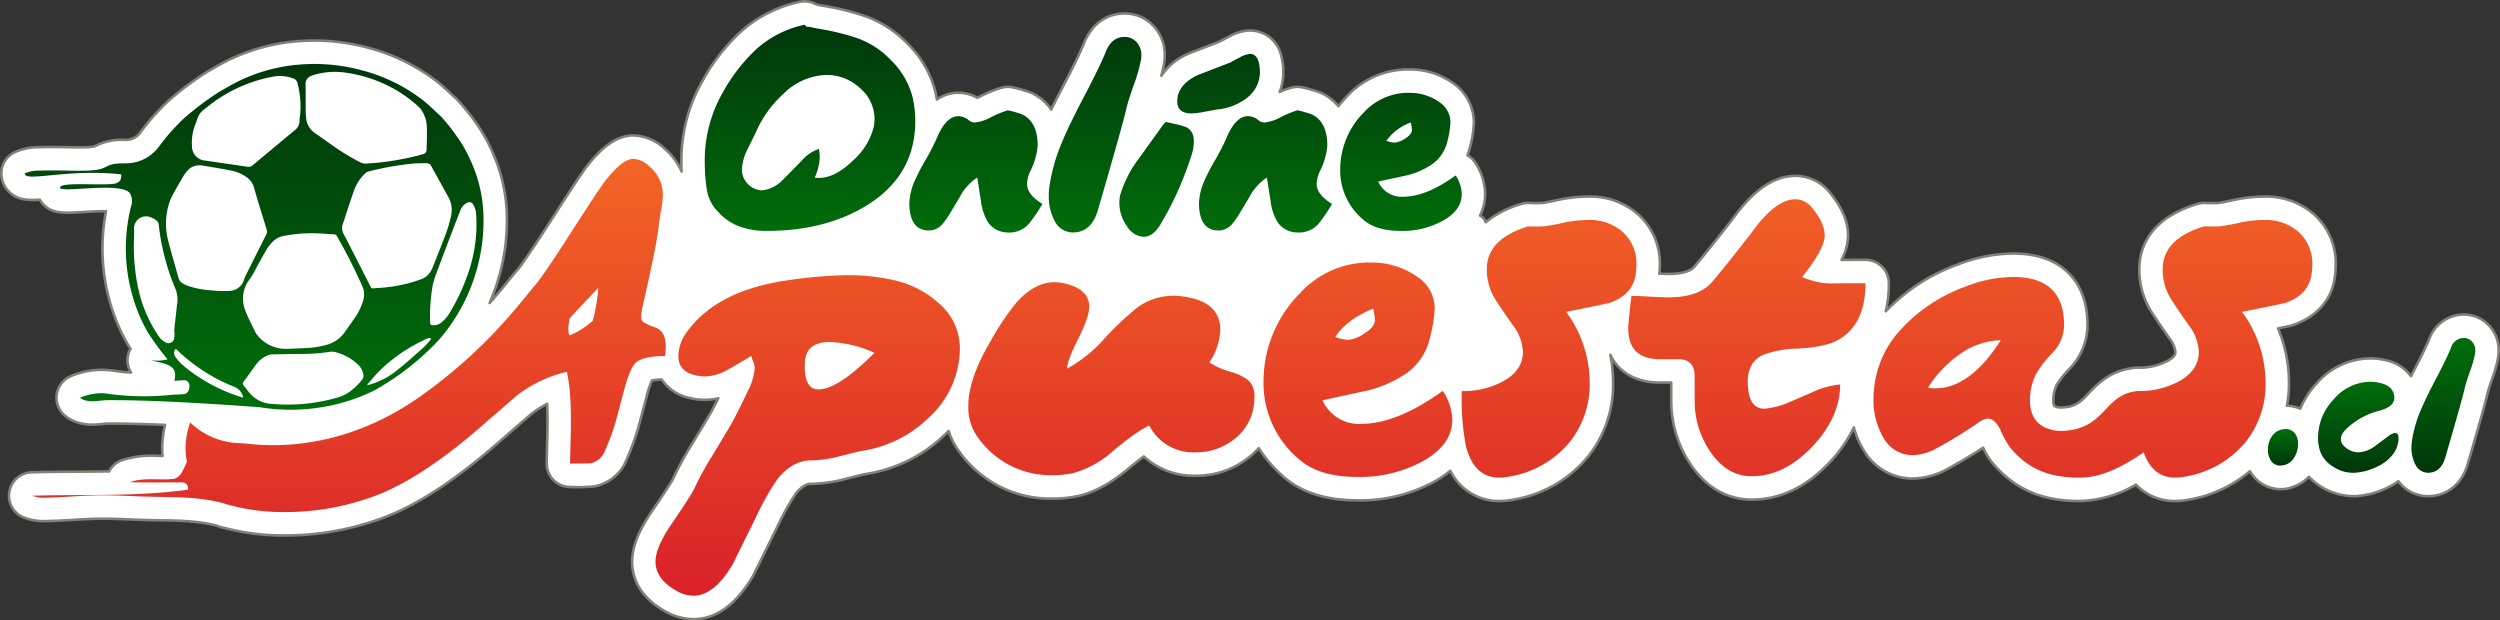
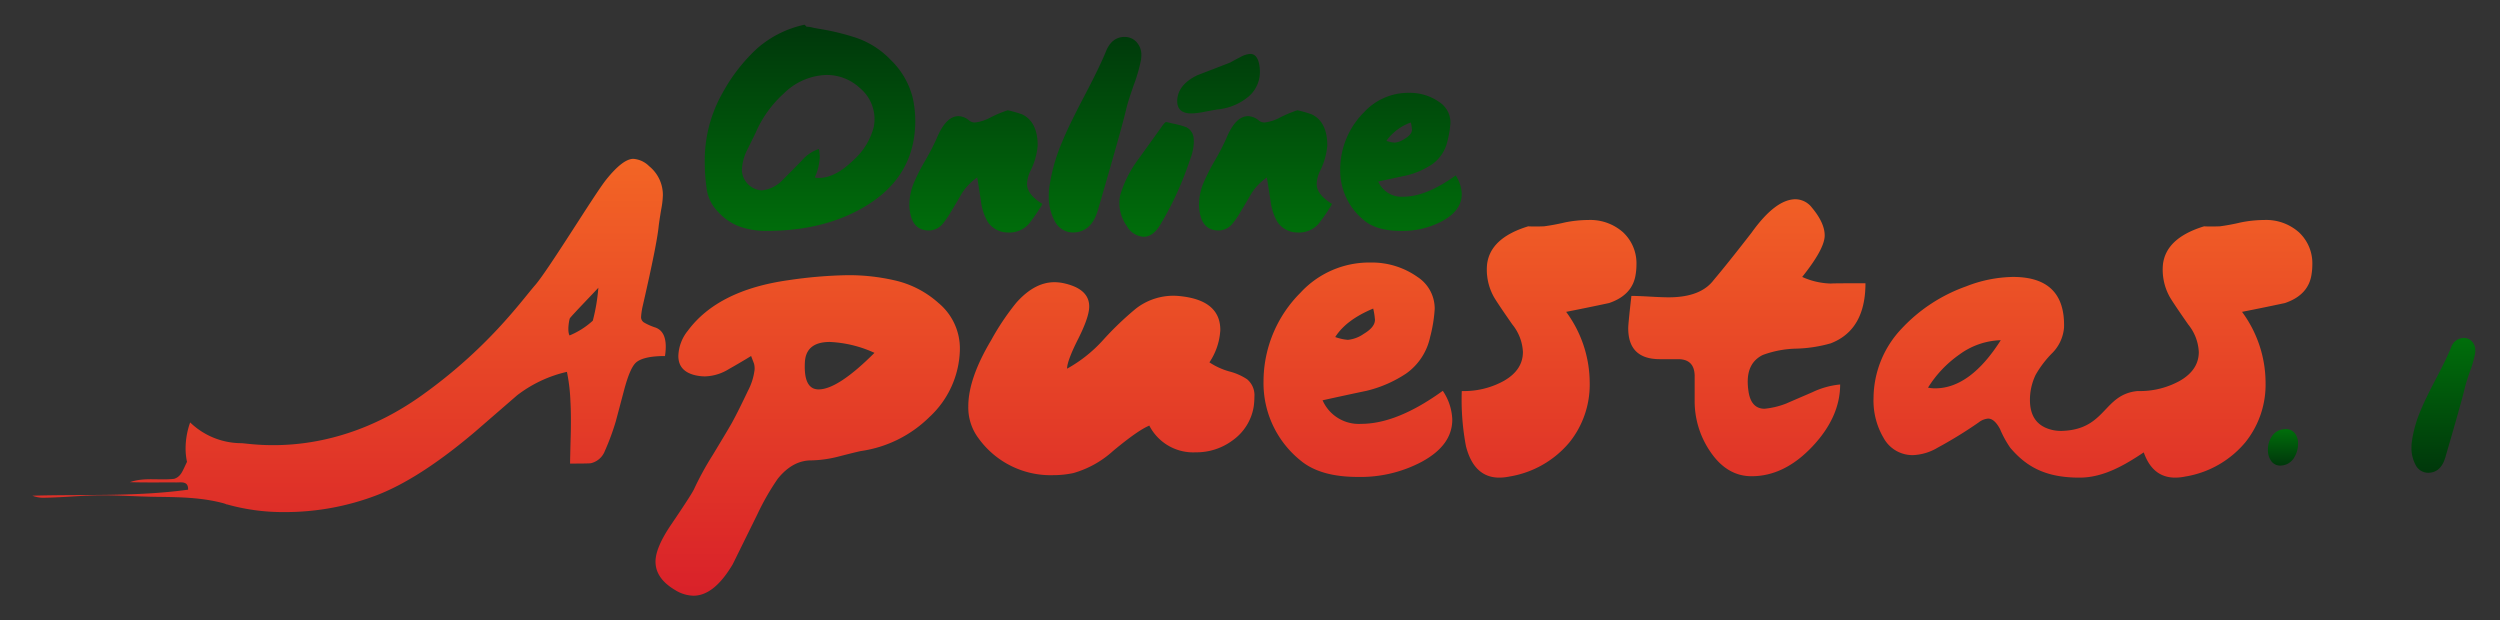
<svg xmlns="http://www.w3.org/2000/svg" xmlns:xlink="http://www.w3.org/1999/xlink" viewBox="0 0 480.658 119.285">
  <rect x="0" y="0" width="480.658" height="119.285" fill="#333333" stroke="none" />
  <defs>
    <style>.cls-1{fill:#fff;stroke:#848077;stroke-linecap:round;stroke-linejoin:round;stroke-width:0.5px;}.cls-2{fill:url(#linear-gradient);}.cls-3{fill:url(#linear-gradient-2);}.cls-4{fill:url(#linear-gradient-3);}.cls-5{fill:url(#linear-gradient-4);}.cls-6{fill:url(#linear-gradient-5);}.cls-7{fill:url(#linear-gradient-6);}</style>
    <linearGradient id="linear-gradient" x1="208.272" y1="45.525" x2="208.272" y2="4.75" gradientUnits="userSpaceOnUse">
      <stop offset="0" stop-color="#006e0b" />
      <stop offset="1" stop-color="#00370b" />
    </linearGradient>
    <linearGradient id="linear-gradient-2" x1="438.933" y1="82.504" x2="438.933" y2="89.516" xlink:href="#linear-gradient" />
    <linearGradient id="linear-gradient-3" x1="453.408" y1="73.406" x2="453.408" y2="90.906" xlink:href="#linear-gradient" />
    <linearGradient id="linear-gradient-4" x1="469.772" y1="64.977" x2="469.772" y2="90.897" xlink:href="#linear-gradient" />
    <linearGradient id="linear-gradient-5" x1="48.86" y1="78.781" x2="48.86" y2="12.296" xlink:href="#linear-gradient" />
    <linearGradient id="linear-gradient-6" x1="225.4" y1="30.539" x2="225.4" y2="114.535" gradientUnits="userSpaceOnUse">
      <stop offset="0" stop-color="#f36525" />
      <stop offset="1" stop-color="#d92129" />
    </linearGradient>
  </defs>
  <g id="Layer_2" data-name="Layer 2">
    <g id="Layer_1-2" data-name="Layer 1">
-       <path class="cls-1" d="M478.51,62.537a6.616,6.616,0,0,0-4.822-2.061,7.104,7.104,0,0,0-6.632,4.705c-.483,1.198-1.395,3.075-2.708,5.579q-.432.823-.812,1.566a7.903,7.903,0,0,0-4.969-3.093,12.47,12.47,0,0,0-2.819-.327,13.811,13.811,0,0,0-10.362,4.815,16.57,16.57,0,0,0-3.131,4.855,6.823,6.823,0,0,0-2.556-.568,25.019,25.019,0,0,0,.387-4.448A26.631,26.631,0,0,0,437.98,63.146q1.137-.237,2.263-.478a4.586,4.586,0,0,0,.503-.138c4.671-1.581,7.566-4.878,8.143-9.198a15.716,15.716,0,0,0,.186-2.373,12.676,12.676,0,0,0-4.019-9.602,13.871,13.871,0,0,0-9.739-3.56,27.937,27.937,0,0,0-5.484.577c-2.331.507-3.119.623-3.316.647-1.356.044-2.093.025-2.474.002a4.52,4.52,0,0,0-1.597.188c-8.351,2.555-10.623,7.434-11.063,11.124a15.222,15.222,0,0,0,1.765,8.791c.023.043.047.087.071.13.333.593,1.068,1.778,3.869,5.793a5.046,5.046,0,0,1,1.161,2.624c0,.296,0,.847-1.412,1.658a11.537,11.537,0,0,1-5.846,1.353c-.14,0-.28.006-.419.019-4.75.445-7.211,3.032-9.008,4.921-1.603,1.686-2.487,2.614-5.176,2.722a2.887,2.887,0,0,1-1.119-.161,1.033,1.033,0,0,1-.304-.146,2.299,2.299,0,0,1-.182-1.143,6.604,6.604,0,0,1,.652-2.878c.027-.058.024-.05.048-.11a19.645,19.645,0,0,1,2.566-3.156,12.268,12.268,0,0,0,3.281-7.534c.002-.039.004-.079.005-.118.123-4.435-1.057-7.96-3.506-10.478-2.502-2.573-6.133-3.878-10.791-3.878a30.048,30.048,0,0,0-10.635,2.112,35.907,35.907,0,0,0-13.84,8.997,22.933,22.933,0,0,0,.596-5.392,4.5,4.5,0,0,0-4.5-4.5q-2.972,0-4.596.011A10.718,10.718,0,0,0,355.32,45.27q0-4.05-3.607-8.363a8.44,8.44,0,0,0-6.5-3.097c-4.132,0-8.075,2.692-12.055,8.229-3.047,3.928-5.442,6.922-7.122,8.902-.056.065-.109.133-.161.201-.949,1.258-3.273,1.522-5.057,1.522-.446,0-1.043-.016-1.783-.048a15.159,15.159,0,0,0,.094-1.657,12.682,12.682,0,0,0-4.019-9.602,13.871,13.871,0,0,0-9.739-3.56,27.977,27.977,0,0,0-5.486.577c-2.331.507-3.107.622-3.314.647-1.359.044-2.095.025-2.476.002a4.504,4.504,0,0,0-1.597.188,19.324,19.324,0,0,0-6.862,3.517,2.148,2.148,0,0,0-1.077-1.274A9.374,9.374,0,0,0,285.543,37.3a11.178,11.178,0,0,0-1.862-5.96,4.509,4.509,0,0,0-1.535-1.489,12.72,12.72,0,0,0,.541-1.762,20.862,20.862,0,0,0,.682-4.496,9.21,9.21,0,0,0-4.036-7.636,14.243,14.243,0,0,0-8.384-2.608,15.977,15.977,0,0,0-11.974,5.15,24.309,24.309,0,0,0-1.648,1.934,9.304,9.304,0,0,0-3.193-2.509,4.498,4.498,0,0,0-.518-.209,26.926,26.926,0,0,0-3.322-.935,4.496,4.496,0,0,0-1.938.056,14.852,14.852,0,0,0-2.321.841,10.532,10.532,0,0,0,.703-3.83,12.482,12.482,0,0,0-.338-2.867c-.009-.037-.018-.074-.028-.11a6.175,6.175,0,0,0-6.005-5.004A8.506,8.506,0,0,0,236.338,7.02q-.885.445-1.736.921-2.972,1.156-5.986,2.311c-.116.045-.231.094-.344.149a11.802,11.802,0,0,0-4.992,4.161c.197-.707.344-1.331.443-1.879a9.529,9.529,0,0,0,.217-2.015,8.057,8.057,0,0,0-2.186-5.701A7.497,7.497,0,0,0,216.219,2.6c-3.461,0-6.277,2.013-7.743,5.561-.721,1.791-2.069,4.574-4.01,8.272-.905,1.728-1.689,3.266-2.356,4.627a9.29,9.29,0,0,0-3.663-3.137,4.492,4.492,0,0,0-.519-.209,27.008,27.008,0,0,0-3.321-.935,4.495,4.495,0,0,0-1.938.056,22.87,22.87,0,0,0-4.115,1.656c-.266.128-.489.228-.675.307a7.302,7.302,0,0,0-3.602-.967,7.211,7.211,0,0,0-4.151,1.306q-.107-.645-.248-1.301A19.702,19.702,0,0,0,174.496,8.4a21.06,21.06,0,0,0-9.153-5.623,49.354,49.354,0,0,0-7.314-1.706c-.147-.025-.372-.07-.673-.133q-.224-.059-.451-.106a4.493,4.493,0,0,0-3.187-.476A24.726,24.726,0,0,0,142.491,6.031a37.498,37.498,0,0,0-7.338,9.353,30.797,30.797,0,0,0-4.151,15.911q0,.833.038,1.682a12.194,12.194,0,0,0-3.264-4.406,9.094,9.094,0,0,0-6.005-2.533c-3.713,0-6.644,3.07-8.793,5.756-1.132,1.425-3.379,4.905-5.98,8.935-2.665,4.128-6.315,9.783-7.53,11.169-.419.478-.943,1.12-1.58,1.903-.979,1.204-2.213,2.722-3.748,4.457a39.659,39.659,0,0,0,3.258-18.091,31.354,31.354,0,0,0-2.61-10.683,31.332,31.332,0,0,0-1.846-3.663,40.103,40.103,0,0,0-5.136-6.769c-.382-.341-.754-.691-1.127-1.042-.85-.797-1.728-1.622-2.75-2.412A37.243,37.243,0,0,0,70.623,9.138,39.523,39.523,0,0,0,57.037,7.943a36.98,36.98,0,0,0-14.718,4.44c-.432.237-.86.482-1.289.728-.345.198-.691.396-1.041.59a59.033,59.033,0,0,0-7.39,5.495c-.913.81-1.73,1.663-2.478,2.463-.848.908-1.679,1.895-2.534,3.009a5.13,5.13,0,0,0-.374.482l-.261.348a3.389,3.389,0,0,1-2.916,1.397,10.999,10.999,0,0,0-5.651,1.142c-.216.109-.419.213-1.687.266-1.038.043-2.247.022-3.65-.002-1.685-.028-3.594-.061-5.804.005a10.687,10.687,0,0,0-4.46.984A4.499,4.499,0,0,0,.25,33.34a4.958,4.958,0,0,0,1.619,3.665c1.52,1.382,3.27,1.56,5.787,1.394a4.685,4.685,0,0,0,.505.71C9.9,41.133,12.118,41,16.145,40.76c1.048-.063,2.782-.167,4.216-.167h.025a37.773,37.773,0,0,0,.888,17.966A35.607,35.607,0,0,0,24.514,66.13c.06.108.26.43.578.911a4.503,4.503,0,0,0,.097,4.578c-1.278-.062-2.162-.182-2.925-.285-.636-.086-1.294-.175-2.02-.216a15.131,15.131,0,0,0-6.808,1.287,4.5,4.5,0,0,0-.82,7.625c2.573,1.989,5.608,1.654,7.241,1.474.237-.026.456-.058.644-.062,3.273-.025,7.242.08,11.23.253a19.153,19.153,0,0,0-.55,4.526q0,.724.062,1.443c-.301-.002-.609-.006-.925-.012a18.419,18.419,0,0,0-6.847.81,4.493,4.493,0,0,0-2.489,2.171c-1.932.03-3.885.041-5.869.052-2.947.016-5.995.033-9.018.121a4.5,4.5,0,0,0-1.64,8.635,10.294,10.294,0,0,0,4.333.748c1.785-.029,3.553-.134,5.262-.235,2.009-.119,3.894-.233,5.769-.226,1.752.005,3.508.074,5.366.147,1.643.064,3.288.128,4.933.149,4.096.05,7.963.098,11.595,1.056a.665.665,0,0,1,.108.039,4.37,4.37,0,0,0,1.189.349,44.684,44.684,0,0,0,11.728,1.484,54.029,54.029,0,0,0,19.32-3.545c6.028-2.322,12.618-6.551,20.183-12.961l7.993-6.927a22.056,22.056,0,0,1,2.957-1.877c.075,1.381.093,3.238.055,5.482-.062,2.261-.137,5.138-.137,6.003a4.5,4.5,0,0,0,4.5,4.5,30.539,30.539,0,0,0,4.736-.131c.075-.013.149-.027.224-.043a8.304,8.304,0,0,0,5.824-4.892,51.668,51.668,0,0,0,2.302-6.226c.016-.05.03-.1.043-.15q.473-1.762,1.593-5.997a19.203,19.203,0,0,1,1.002-3.025,9.715,9.715,0,0,1,1.874-.203,8.656,8.656,0,0,0,5.162,3.503,12.215,12.215,0,0,0,5.73.121c-.476.955-.903,1.777-1.274,2.457-.288.519-1.163,2.017-3.682,6.177a62.619,62.619,0,0,0-3.772,6.906c-.11.211-.755,1.349-4.018,6.159-2.608,3.825-3.823,6.907-3.823,9.699,0,2.654,1.041,6.431,5.989,9.343a11.34,11.34,0,0,0,5.81,1.712c4.351,0,8.202-2.792,11.445-8.298.057-.097.11-.195.16-.295l4.709-9.553a42.919,42.919,0,0,1,3.402-6.028c1.488-1.842,2.528-1.842,2.92-1.842a26.684,26.684,0,0,0,6.021-.793c.034-.008.068-.017.102-.025,3.247-.836,4.068-1.016,4.264-1.054.027-.004.056-.008.083-.013a27.942,27.942,0,0,0,15.358-7.686c.202-.194.398-.39.592-.588a13.612,13.612,0,0,0,2.148,4.108,21.448,21.448,0,0,0,17.99,8.889,22.966,22.966,0,0,0,4.818-.51c2.985-.656,6.104-2.351,9.547-5.191,1.236-1.028,2.23-1.806,3.022-2.394a14.117,14.117,0,0,0,9.98,3.703,16.089,16.089,0,0,0,9.773-3.179,15.903,15.903,0,0,0,2.352-2.121,25.576,25.576,0,0,0,5.119,5.802c3.344,2.806,8.023,4.229,13.909,4.229a29.596,29.596,0,0,0,14.438-3.446,20.478,20.478,0,0,0,3.363-2.244,10.384,10.384,0,0,0,9.429,5.826,14.258,14.258,0,0,0,2.769-.289A23.493,23.493,0,0,0,305.3,87.81a22.186,22.186,0,0,0,4.841-14.251,26.714,26.714,0,0,0-.532-5.332c1.606,3.375,4.96,5.329,9.52,5.329l2.19.002v3.492a21.651,21.651,0,0,0,3.569,11.996c3.78,5.796,8.546,7.013,11.878,7.013,5.454,0,10.476-2.383,14.925-7.083a25.914,25.914,0,0,0,4.732-6.784,16.164,16.164,0,0,0,1.856,4.303,10.885,10.885,0,0,0,9.434,5.51,14.442,14.442,0,0,0,6.97-1.978c2.478-1.364,4.695-2.692,6.599-3.947a12.963,12.963,0,0,0,1.873,3.018c4.278,5,9.426,7.232,16.67,7.232a22.368,22.368,0,0,0,10.843-3.153,10.195,10.195,0,0,0,7.554,3.153,14.253,14.253,0,0,0,2.767-.289,24.553,24.553,0,0,0,11.594-5.449q.18.31.39.604a6.771,6.771,0,0,0,8.284,2.268,7.343,7.343,0,0,0,2.649-1.806,12.005,12.005,0,0,0,9.03,3.732,15.829,15.829,0,0,0,6.098-1.637,14.864,14.864,0,0,0,2.09-1.235,7.041,7.041,0,0,0,5.898,2.877c3.566-.089,6.352-2.414,7.448-6.208,2.995-10.269,3.634-12.792,3.832-13.699.07-.288.274-1.019.86-2.683a25.096,25.096,0,0,0,1.072-3.716,8.013,8.013,0,0,0,.175-1.653A6.924,6.924,0,0,0,478.51,62.537Z" />
      <path class="cls-2" d="M175.493,18.85a15.213,15.213,0,0,0-4.2-7.29,16.563,16.563,0,0,0-7.201-4.46,45.61,45.61,0,0,0-6.658-1.567q-.305-.043-1.132-.218a4.446,4.446,0,0,0-1.218-.174l-.392-.392a20.209,20.209,0,0,0-9.225,4.656,33.525,33.525,0,0,0-6.44,8.268,26.25,26.25,0,0,0-3.525,13.621,35.501,35.501,0,0,0,.392,5.178,7.729,7.729,0,0,0,2.176,4.265,10.346,10.346,0,0,0,4.047,2.785,14.975,14.975,0,0,0,5.309.871q11.183,0,19.104-4.831,9.443-5.744,9.444-16.318A20.845,20.845,0,0,0,175.493,18.85Zm-7.485,5.483a12.804,12.804,0,0,1-3.959,6.484q-3.482,3.394-6.614,3.394a3.573,3.573,0,0,1-.784-.087,10.476,10.476,0,0,0,.957-3.829,8.531,8.531,0,0,0-.173-1.653,7.49,7.49,0,0,0-3.351,2.306q-1.828,1.871-3.656,3.698a6.386,6.386,0,0,1-3.96,1.958,4.053,4.053,0,0,1-3.83-3.96,9.536,9.536,0,0,1,.958-3.699q.87-1.74,1.696-3.438a21.642,21.642,0,0,1,5.354-7.485,12.185,12.185,0,0,1,8.268-3.612,9.33,9.33,0,0,1,6.419,2.523,7.776,7.776,0,0,1,2.807,5.962A8.219,8.219,0,0,1,168.008,24.333Zm29.455,11.053a6.22,6.22,0,0,1,.609-2.436,13.472,13.472,0,0,0,1.436-4.962q0-4.568-3.002-6.005a23.666,23.666,0,0,0-2.742-.783,22.406,22.406,0,0,0-3.263,1.349,8.277,8.277,0,0,1-3.046,1.001,1.727,1.727,0,0,1-1.131-.392,3.324,3.324,0,0,0-2.046-.827q-2.438,0-4.221,4.352a44.799,44.799,0,0,1-2.154,4.156A38.947,38.947,0,0,0,175.791,34.95a11.281,11.281,0,0,0-.957,4.308,8.706,8.706,0,0,0,.13,1.523q.609,3.699,3.917,3.525a3.511,3.511,0,0,0,2.394-1.306,17.567,17.567,0,0,0,1.544-2.263q1.066-1.74,2.11-3.568a10.641,10.641,0,0,1,2.96-3.047q.346,2.221.696,4.439a10.392,10.392,0,0,0,1.348,4.134,4.613,4.613,0,0,0,3.83,2.002,4.984,4.984,0,0,0,4.048-1.654,33.237,33.237,0,0,0,2.61-3.829Q197.462,37.387,197.463,35.386Zm20.541-19.103A30.176,30.176,0,0,0,219.309,11.8a5.022,5.022,0,0,0,.131-1.131,3.592,3.592,0,0,0-.936-2.589A3.042,3.042,0,0,0,216.219,7.1q-2.438,0-3.569,2.741-1.173,2.916-4.199,8.681t-4.243,8.77a33.973,33.973,0,0,0-2.523,9.181c-.029.378-.044.756-.044,1.131a9.893,9.893,0,0,0,1.088,4.787,3.936,3.936,0,0,0,3.656,2.306q3.48-.088,4.7-4.308,4.786-16.405,5.482-19.582Q216.915,19.372,218.004,16.282ZM229.05,21.809a14.745,14.745,0,0,0,2.698-.348q2.09-.392,2.438-.435a10.856,10.856,0,0,0,5.57-2.219,6.22,6.22,0,0,0,2.48-4.961,7.871,7.871,0,0,0-.217-1.828q-.436-1.653-1.654-1.653a4.503,4.503,0,0,0-1.958.652q-.957.48-1.871,1.001-3.133,1.219-6.31,2.437-3.612,1.741-3.873,4.613Q226.135,21.809,229.05,21.809Zm-.957,2.654a16.501,16.501,0,0,0-2.524-.696q-1.304-.304-1.349-.305-.261,0-1,1.088-2.221,3.09-4.44,6.179a21.83,21.83,0,0,0-3.394,6.746,6.283,6.283,0,0,0-.174,1.523,7.667,7.667,0,0,0,1.437,4.461,4,4,0,0,0,3.22,2.067q1.915,0,3.352-2.568a60.78,60.78,0,0,0,4.699-9.791q.521-1.392,1.001-2.829a9.343,9.343,0,0,0,.608-3.002,7.545,7.545,0,0,0-.043-.826A2.591,2.591,0,0,0,228.094,24.463Zm25.055,10.922a6.225,6.225,0,0,1,.608-2.436,13.464,13.464,0,0,0,1.436-4.962q0-4.568-3.002-6.005a23.677,23.677,0,0,0-2.742-.783,22.401,22.401,0,0,0-3.263,1.349,8.278,8.278,0,0,1-3.046,1.001,1.727,1.727,0,0,1-1.131-.392,3.324,3.324,0,0,0-2.046-.827q-2.438,0-4.221,4.352a44.799,44.799,0,0,1-2.154,4.156A38.967,38.967,0,0,0,231.477,34.95a11.281,11.281,0,0,0-.957,4.308,8.706,8.706,0,0,0,.13,1.523q.61,3.699,3.917,3.525a3.511,3.511,0,0,0,2.394-1.306,17.556,17.556,0,0,0,1.544-2.263q1.067-1.74,2.11-3.568a10.64,10.64,0,0,1,2.96-3.047q.346,2.221.696,4.439a10.406,10.406,0,0,0,1.348,4.134,4.612,4.612,0,0,0,3.83,2.002,4.981,4.981,0,0,0,4.047-1.654,33.141,33.141,0,0,0,2.611-3.829Q253.148,37.387,253.149,35.386Zm26.72-1.653q-5.657,4.09-10.095,4.09a4.888,4.888,0,0,1-4.787-2.916q2.741-.608,5.439-1.174a15.283,15.283,0,0,0,4.961-2.176,7.428,7.428,0,0,0,2.916-4.482,17.896,17.896,0,0,0,.565-3.481,4.666,4.666,0,0,0-2.132-3.96,9.784,9.784,0,0,0-5.788-1.784,11.568,11.568,0,0,0-8.704,3.742,15.533,15.533,0,0,0-4.569,10.967,12.286,12.286,0,0,0,4.569,9.791q2.438,2.047,7.094,2.046a16.147,16.147,0,0,0,7.92-1.871q3.787-2.045,3.786-5.223A6.747,6.747,0,0,0,279.869,33.733Zm-8.616-10.183a8.681,8.681,0,0,1,.217,1.393q0,.914-1.392,1.741a4.138,4.138,0,0,1-1.958.74,5.912,5.912,0,0,1-1.567-.348A9.764,9.764,0,0,1,271.253,23.549Z" />
      <path class="cls-3" d="M439.608,89.276a3.375,3.375,0,0,1-1.2.24,2.065,2.065,0,0,1-1.77-.93,3.522,3.522,0,0,1-.6-2.101,4.5,4.5,0,0,1,.75-2.58,3.034,3.034,0,0,1,2.28-1.38,2.268,2.268,0,0,1,2.1.72,3.15,3.15,0,0,1,.66,2.101,4.796,4.796,0,0,1-.601,2.37A3.209,3.209,0,0,1,439.608,89.276Z" />
-       <path class="cls-4" d="M460.248,75.776a3.238,3.238,0,0,1,.09.72q0,1.74-3.06,2.52a13.975,13.975,0,0,0-5.46,2.82q-3.271,2.609-.48,4.47a3.72,3.72,0,0,0,2.101.66,5.763,5.763,0,0,0,3.029-1.08l2.7-2.011a2.537,2.537,0,0,1,1.35-.63q.631,0,.631.99a5.199,5.199,0,0,1-.9,2.88,7.868,7.868,0,0,1-3.195,2.596,11.296,11.296,0,0,1-4.364,1.185,6.88,6.88,0,0,1-4.171-1.215,5.606,5.606,0,0,1-2.579-3.375,8.612,8.612,0,0,1-.271-2.16,10.745,10.745,0,0,1,3.045-7.396,9.273,9.273,0,0,1,7.035-3.345,7.919,7.919,0,0,1,1.8.21Q459.827,74.127,460.248,75.776Z" />
      <path class="cls-5" d="M475.818,68.217a20.805,20.805,0,0,1-.9,3.09q-.75,2.13-.99,3.12-.479,2.19-3.779,13.5-.841,2.909-3.24,2.97a2.714,2.714,0,0,1-2.52-1.59,6.817,6.817,0,0,1-.75-3.3c0-.26.011-.52.03-.78a23.398,23.398,0,0,1,1.74-6.33q.839-2.07,2.925-6.045t2.896-5.985a2.595,2.595,0,0,1,2.46-1.89,2.094,2.094,0,0,1,1.574.675,2.474,2.474,0,0,1,.645,1.785A3.484,3.484,0,0,1,475.818,68.217Z" />
-       <path class="cls-6" d="M92.907,40.452a26.769,26.769,0,0,0-2.238-9.154,27.152,27.152,0,0,0-1.576-3.146,38.44,38.44,0,0,0-4.285-5.742c-1.211-1.082-2.345-2.255-3.631-3.249a32.64,32.64,0,0,0-11.711-5.673,34.845,34.845,0,0,0-12.042-1.06,32.341,32.341,0,0,0-12.938,3.901c-.777.427-1.539.88-2.314,1.309a57.215,57.215,0,0,0-6.585,4.925c-.766.679-1.478,1.421-2.175,2.168a36.735,36.735,0,0,0-2.387,2.852l-.039.031c-.077.114-.157.217-.235.324-.084.113-.172.223-.254.336a7.877,7.877,0,0,1-6.451,3.123c-4.589.007-2.571,1.212-7.158,1.404-2.49.104-5.546-.114-9.506.006a6.261,6.261,0,0,0-2.632.534c0,1.765,8.11-.957,18.557.183.148,1.773-1.238,1.831-2.286,1.885-3.179.166-9.368-.357-9.482.63-.257,1.199,11.593-1.185,13.408,1.074a3.032,3.032,0,0,1,.276,2.505c-.039.155-.088.306-.125.463a33.145,33.145,0,0,0,.495,17.212,31.027,31.027,0,0,0,2.838,6.624,52.016,52.016,0,0,0,3.788,5.175,8.343,8.343,0,0,1-3.205.157c2.081.679,5.393.571,4.513,3.885-.051.192,1.595-.105,2.151.003,1.121.218.931,2.419-.206,2.612-.752.128-1.536.088-2.297.146A51.807,51.807,0,0,1,19.989,75.61a10.774,10.774,0,0,0-4.621.858c1.494,1.155,3.771.486,5.087.473,9.529-.096,24.819,1.002,29.505,1.358a36.703,36.703,0,0,0,10.844.15,35.837,35.837,0,0,0,11.241-3.422,50.918,50.918,0,0,0,12.363-9.7,34.937,34.937,0,0,0,7.465-14.278A34.265,34.265,0,0,0,92.907,40.452Zm-6.588-2.358a5.264,5.264,0,0,1,.316,3.785,24.259,24.259,0,0,1-.997,3.281c-.778,2.085-1.623,4.151-2.442,6.224-.056.143-.126.281-.195.42a3.55,3.55,0,0,1-2.046,1.892,27.963,27.963,0,0,1-7.08,1.58c-.689.066-1.379.096-2.068.159a.458.458,0,0,1-.535-.262q-2.213-4.376-4.447-8.74c-.271-.531-.564-1.049-.825-1.585a2.314,2.314,0,0,1-.071-1.836c.72-2.12,1.366-4.26,2.13-6.368a8.404,8.404,0,0,1,2.192-3.342,1.422,1.422,0,0,1,.601-.327,56.123,56.123,0,0,1,8.274-1.501c.975-.081,1.951-.089,2.924-.096a2.228,2.228,0,0,1,.671.215C83.944,33.8,85.127,35.949,86.319,38.094ZM59.825,14.609a5.128,5.128,0,0,1,.771-.281,14.216,14.216,0,0,1,5.75-.375,26.55,26.55,0,0,1,10.151,3.571,24.53,24.53,0,0,1,4.071,3.084,5.023,5.023,0,0,1,.366.417,6.198,6.198,0,0,1,1.132,3.416c.058,1.46-.017,2.938-.055,4.409a.843.843,0,0,1-.709.803,51.673,51.673,0,0,1-10.97,1.798,2.262,2.262,0,0,1-1.014-.215,46.251,46.251,0,0,1-6.39-3.99c-.763-.526-1.513-1.07-2.283-1.587a4.019,4.019,0,0,1-1.808-3.144c-.081-.936-.062-1.888-.071-2.835-.011-1.133.011-2.269-.01-3.4A1.56,1.56,0,0,1,59.825,14.609ZM37.541,23.965c.962-2.654.659-2.032,3.069-4.004a28.393,28.393,0,0,1,11.8-5.212,7.259,7.259,0,0,1,4.019.351,1.173,1.173,0,0,1,.753.836,17.482,17.482,0,0,1,.52,6.202,7.469,7.469,0,0,0-.102,1.006,2.333,2.333,0,0,1-1.019,1.961c-2.664,2.231-5.341,4.446-8.005,6.676a1.154,1.154,0,0,1-1.003.282c-2.68-.405-5.369-.775-8.048-1.184a2.746,2.746,0,0,1-2.615-2.756A9.404,9.404,0,0,1,37.541,23.965ZM32.346,39.694a8.716,8.716,0,0,1,.66-1.835c.77-1.453,1.589-2.886,2.437-4.303a8.298,8.298,0,0,1,1.003-1.145,3.261,3.261,0,0,1,2.397-.595c1.818.301,3.638.597,5.441.95A7.407,7.407,0,0,1,47.639,34.243,3.445,3.445,0,0,1,48.812,36.01c.784,2.73,1.629,5.438,2.467,8.149a1.105,1.105,0,0,1-.074.903q-1.954,3.863-3.879,7.737a8.182,8.182,0,0,0-.385.902A3.026,3.026,0,0,1,44.146,55.93a22.543,22.543,0,0,1-3.527-.106,18.06,18.06,0,0,1-4.522-.867,6.33,6.33,0,0,1-.844-.401A1.817,1.817,0,0,1,34.3,53.38c-.65-2.429-1.403-4.824-1.999-7.269A12.811,12.811,0,0,1,32.346,39.694Zm-.409,26.194a3.978,3.978,0,0,1-1.179-.904,25.826,25.826,0,0,1-3.794-7.945,37.252,37.252,0,0,1-1.193-11.117c.021-.596.021-1.191.011-1.785a2.317,2.317,0,0,1,3.124-2.391,3.841,3.841,0,0,1,1.224.695,1.158,1.158,0,0,1,.387.731,43.745,43.745,0,0,0,3.313,12.6,5.648,5.648,0,0,1,.193,2.898c-.164,1.55-.346,3.099-.503,4.649-.03.294.03.589.027.884a3.657,3.657,0,0,1-.059.835A1.117,1.117,0,0,1,31.937,65.888Zm14.681,10.527A32.35,32.35,0,0,1,35.025,70.113,10.182,10.182,0,0,1,33.78,68.691a1.311,1.311,0,0,1-.248-1.199c.122-.427.246-.465.55-.172A32.357,32.357,0,0,0,38.556,70.94a33.175,33.175,0,0,0,6.594,3.473,2.853,2.853,0,0,1,1.615,1.989A.49.49,0,0,1,46.619,76.415Zm22.933-3.337A11.565,11.565,0,0,1,66.62,75.718a9.561,9.561,0,0,1-2.237.859A34.545,34.545,0,0,1,52.389,77.663a6.013,6.013,0,0,1-4.633-2.382c-.146-.183-.282-.375-.422-.563l.013-.01c-.237-.317-.657-.618-.659-.957-.002-.328.42-.699.665-1.045.633-.892,1.248-1.797,1.915-2.667a5.208,5.208,0,0,1,2.159-1.7,2.437,2.437,0,0,1,.835-.203c2.007-.045,4.014-.07,6.02-.095a34.857,34.857,0,0,0,5.224-.413,3.051,3.051,0,0,1,1.324.173,9.661,9.661,0,0,1,3.964,2.264,3.341,3.341,0,0,1,1.071,1.966A1.268,1.268,0,0,1,69.552,73.079Zm.22-15.13a10.683,10.683,0,0,1-1.464,3.014c-.669,1.007-1.387,1.986-2.082,2.978a6.236,6.236,0,0,1-3.489,2.373,17.629,17.629,0,0,1-4.23.615c-1.11.054-2.221.111-3.33.139a6.92,6.92,0,0,1-6.002-3.047c-.566-1.208-1.468-2.822-2.095-4.55a6.059,6.059,0,0,1,1.003-5.886,21.605,21.605,0,0,0,1.296-2.274c.663-1.185,1.306-2.379,1.998-3.549a10.35,10.35,0,0,1,.916-1.146A4.115,4.115,0,0,1,54.898,45.3a27.991,27.991,0,0,1,7.1-.382c.74.039,1.476.108,2.217.137a.603.603,0,0,1,.565.347,106.035,106.035,0,0,1,5.007,9.915A3.94,3.94,0,0,1,69.772,57.948Zm12.809,7.615a14.816,14.816,0,0,1-1.378,1.452c-1.611,1.42-3.203,2.867-4.89,4.194a14.871,14.871,0,0,1-5.246,2.738c-.126.034-.252.061-.379.091l-.084-.086c.747-.851,1.457-1.735,2.248-2.546a31.058,31.058,0,0,1,8.169-5.78c.4-.207.806-.404,1.222-.57C82.387,64.998,83.308,64.723,82.581,65.564Zm7.91-14.554a38.727,38.727,0,0,1-4.239,9.472,6.61,6.61,0,0,1-.737.913c-.195.219-.421.412-.569.554a2.34,2.34,0,0,1-1.867.563c-.237-.055-.376-.154-.374-.442a34.201,34.201,0,0,1,.518-7.373,17.778,17.778,0,0,1,.725-2.285c1.062-2.839,2.144-5.672,3.225-8.506.465-1.22.944-2.436,1.42-3.652a2.557,2.557,0,0,1,1.196-1.25.85.85,0,0,1,1.208.338,4.157,4.157,0,0,1,.561,2.033A28.577,28.577,0,0,1,90.491,51.01Z" />
      <path class="cls-7" d="M180.427,58.245a18.847,18.847,0,0,0-8.649-4.393,39.249,39.249,0,0,0-8.785-.946,86.498,86.498,0,0,0-11.285.946q-13.651,1.893-19.461,9.73a8.088,8.088,0,0,0-1.825,4.866q0,2.837,3.041,3.648a8.605,8.605,0,0,0,2.095.27,9.179,9.179,0,0,0,4.596-1.419q2.161-1.217,4.257-2.5l.541,1.419a3.393,3.393,0,0,1,.067,1.621,11.422,11.422,0,0,1-1.217,3.649q-1.824,3.851-3.041,6.082-.675,1.216-3.784,6.352a58.513,58.513,0,0,0-3.514,6.42q-.406.945-4.393,6.825-3.041,4.459-3.04,7.163,0,3.243,3.784,5.473a6.9,6.9,0,0,0,3.514,1.082q3.986,0,7.568-6.082,2.364-4.799,4.731-9.596a47.711,47.711,0,0,1,3.919-6.825q2.837-3.513,6.42-3.514a22.549,22.549,0,0,0,5-.676q4.189-1.08,4.73-1.148A23.468,23.468,0,0,0,178.67,80.207a18.151,18.151,0,0,0,5.879-12.975A11.353,11.353,0,0,0,180.427,58.245ZM157.384,74.868q-2.906,0-2.636-5.203.202-3.919,4.798-3.919a22.934,22.934,0,0,1,8.582,2.095Q161.1,74.869,157.384,74.868Zm82.373-1.959a11.189,11.189,0,0,0-3.379-1.487,13.432,13.432,0,0,1-3.852-1.757,12.275,12.275,0,0,0,2.095-6.217q0-5.878-8.177-6.555a11.727,11.727,0,0,0-8.042,2.433,60.269,60.269,0,0,0-6.284,6.014,26.828,26.828,0,0,1-6.96,5.542q0-1.487,2.129-5.71t2.128-6.251q0-3.378-4.865-4.46a8.666,8.666,0,0,0-1.824-.203q-3.853,0-7.366,3.987a48.454,48.454,0,0,0-4.798,7.163q-4.393,7.365-4.392,12.704a9.839,9.839,0,0,0,1.959,6.149,17.081,17.081,0,0,0,14.393,7.095,18.317,18.317,0,0,0,3.852-.405,19.154,19.154,0,0,0,7.637-4.257q4.797-3.987,6.96-4.866a9.483,9.483,0,0,0,8.92,5.136,11.629,11.629,0,0,0,7.096-2.297,9.882,9.882,0,0,0,4.054-6.487,14.412,14.412,0,0,0,.136-1.893A3.978,3.978,0,0,0,239.757,72.909Zm21.961,8.581a7.591,7.591,0,0,1-7.434-4.527q4.258-.945,8.447-1.824a23.728,23.728,0,0,0,7.703-3.379,11.537,11.537,0,0,0,4.527-6.96,27.716,27.716,0,0,0,.879-5.406,7.246,7.246,0,0,0-3.312-6.149,15.183,15.183,0,0,0-8.987-2.771,17.963,17.963,0,0,0-13.515,5.812,24.122,24.122,0,0,0-7.096,17.029,19.079,19.079,0,0,0,7.096,15.204q3.784,3.177,11.015,3.176a25.071,25.071,0,0,0,12.299-2.905Q279.22,85.613,279.22,80.68a10.484,10.484,0,0,0-1.824-5.541Q268.61,81.492,261.718,81.49Zm2.298-22.164a13.523,13.523,0,0,1,.338,2.162q0,1.419-2.163,2.703A6.421,6.421,0,0,1,259.15,65.34a9.201,9.201,0,0,1-2.433-.54Q258.812,61.489,264.016,59.326Zm50.612-8.367a8.15,8.15,0,0,0-2.568-6.293,9.479,9.479,0,0,0-6.689-2.369,23.173,23.173,0,0,0-4.528.474,39.484,39.484,0,0,1-3.986.743q-1.962.067-3.041,0-7.298,2.232-7.906,7.309a10.753,10.753,0,0,0,1.284,6.226q.608,1.082,3.581,5.346a9.064,9.064,0,0,1,2.027,5.278q0,3.453-3.649,5.548a15.868,15.868,0,0,1-8.108,1.963,47.791,47.791,0,0,0,.81,10.624q1.554,6.023,6.42,6.023a9.718,9.718,0,0,0,1.892-.203,19.036,19.036,0,0,0,11.623-6.632A17.713,17.713,0,0,0,305.64,73.56a23.029,23.029,0,0,0-4.527-13.601q4.122-.811,8.244-1.691,4.595-1.556,5.136-5.617A11.18,11.18,0,0,0,314.628,50.959Zm37.546,3.559a14.086,14.086,0,0,1-5.678-1.274q4.324-5.405,4.325-7.974,0-2.433-2.5-5.406a4.036,4.036,0,0,0-3.108-1.554q-3.853,0-8.447,6.42-4.663,6.014-7.298,9.122-2.501,3.312-8.649,3.312-1.217,0-3.615-.136-2.399-.135-3.548-.135-.608,5.339-.608,6.217,0,5.947,6.082,5.946h3.514q3.107,0,3.176,3.157v4.837a17.149,17.149,0,0,0,2.838,9.537Q331.9,91.56,336.765,91.56q6.284,0,11.656-5.677t5.373-11.961a15.807,15.807,0,0,0-5.339,1.487q-4.865,2.095-5,2.162a15.499,15.499,0,0,1-4.19,1.014q-2.635,0-3.108-3.446a12.364,12.364,0,0,1-.135-1.757q0-3.716,2.905-5.136a19.761,19.761,0,0,1,6.42-1.217,26.534,26.534,0,0,0,6.622-1.014q6.69-2.566,6.69-11.555C354.028,54.461,351.871,54.481,352.174,54.518Zm89.832-9.852a9.479,9.479,0,0,0-6.689-2.369,23.173,23.173,0,0,0-4.528.474,39.478,39.478,0,0,1-3.986.743q-1.961.067-3.041,0-7.298,2.232-7.906,7.309a10.753,10.753,0,0,0,1.284,6.226q.608,1.082,3.581,5.346a9.064,9.064,0,0,1,2.027,5.278q0,3.453-3.65,5.548a15.867,15.867,0,0,1-8.108,1.963c-6.624.62-6.013,7.322-14.422,7.659a7.37,7.37,0,0,1-2.771-.405q-3.514-1.216-3.514-5.541a11.131,11.131,0,0,1,1.081-4.798,19.808,19.808,0,0,1,3.312-4.324,7.868,7.868,0,0,0,2.162-4.798q.27-9.731-9.799-9.731a25.508,25.508,0,0,0-9.055,1.825,31.172,31.172,0,0,0-12.366,8.108,19.548,19.548,0,0,0-5.406,13.38,14.075,14.075,0,0,0,1.893,7.568,6.354,6.354,0,0,0,5.608,3.379,10.004,10.004,0,0,0,4.798-1.419,83.419,83.419,0,0,0,7.906-4.865,3.452,3.452,0,0,1,1.824-.743q1.217,0,2.298,2.026a19.438,19.438,0,0,0,1.96,3.582c3.243,3.829,7.018,5.744,13.325,5.744,4.625,0,8.737-2.453,12.34-4.855,1.133,3.228,3.147,4.855,6.055,4.855a9.718,9.718,0,0,0,1.892-.203,19.036,19.036,0,0,0,11.623-6.632A17.713,17.713,0,0,0,435.586,73.56a23.029,23.029,0,0,0-4.527-13.601q4.122-.811,8.244-1.691,4.595-1.556,5.136-5.617a11.18,11.18,0,0,0,.136-1.691A8.15,8.15,0,0,0,442.006,44.666Zm-69.968,30a6.81,6.81,0,0,1-1.352-.136,21.848,21.848,0,0,1,6.014-6.352,14.121,14.121,0,0,1,7.974-2.77Q378.796,74.666,372.039,74.666Zm-246.01-11.69a11.092,11.092,0,0,1-2.162-.946,1.206,1.206,0,0,1-.608-1.149,13.397,13.397,0,0,1,.338-2.163q2.703-11.758,3.041-15.204.067-.675.473-3.176a16.69,16.69,0,0,0,.338-2.838,7.103,7.103,0,0,0-2.635-5.542,4.784,4.784,0,0,0-3.041-1.419q-2.027,0-5.271,4.055c-2.254,2.838-11.083,17.345-13.65,20.273-2.522,2.876-9.101,12.203-22.022,21.334-17.298,12.224-32.804,9.007-34.47,9.007A14.226,14.226,0,0,1,36.56,81.221a14.992,14.992,0,0,0-.878,5,12.234,12.234,0,0,0,.269,2.572c-.161.338-.317.678-.478,1.014-.459.96-.851,1.909-2.006,2.255-2.818.335-5.719-.343-8.489.641,2.991.091,5.976.035,8.961.052.984.005,2.285-.276,2.224,1.392-9.931,1.369-19.943.869-29.938,1.159a5.872,5.872,0,0,0,2.489.385c3.715-.061,7.446-.473,11.118-.462,3.42.011,6.885.253,10.34.296,4.255.052,8.524.106,12.684,1.204a5.139,5.139,0,0,1,.83.297l-.002-.056c.06.019.111.046.172.065a39.764,39.764,0,0,0,10.88,1.419,49.305,49.305,0,0,0,17.704-3.244q8.244-3.176,18.854-12.163,4.055-3.513,8.109-7.027a24.703,24.703,0,0,1,9.596-4.528,34.219,34.219,0,0,1,.676,5.744q.135,2.298.067,6.015-.136,5.001-.135,5.879,3.58,0,3.986-.068a3.813,3.813,0,0,0,2.703-2.364,46.812,46.812,0,0,0,2.095-5.677q.472-1.756,1.588-5.98,1.115-4.222,2.264-5.305,1.419-1.282,5.609-1.283C128.454,64.496,127.11,63.381,126.029,62.975Zm-12.056-1.318a15.199,15.199,0,0,1-4.471,2.838c-.492-.897-.039-3.097.052-3.277.18-.36,4.676-4.991,5.487-5.893A35.464,35.464,0,0,1,113.973,61.657Z" />
    </g>
  </g>
</svg>